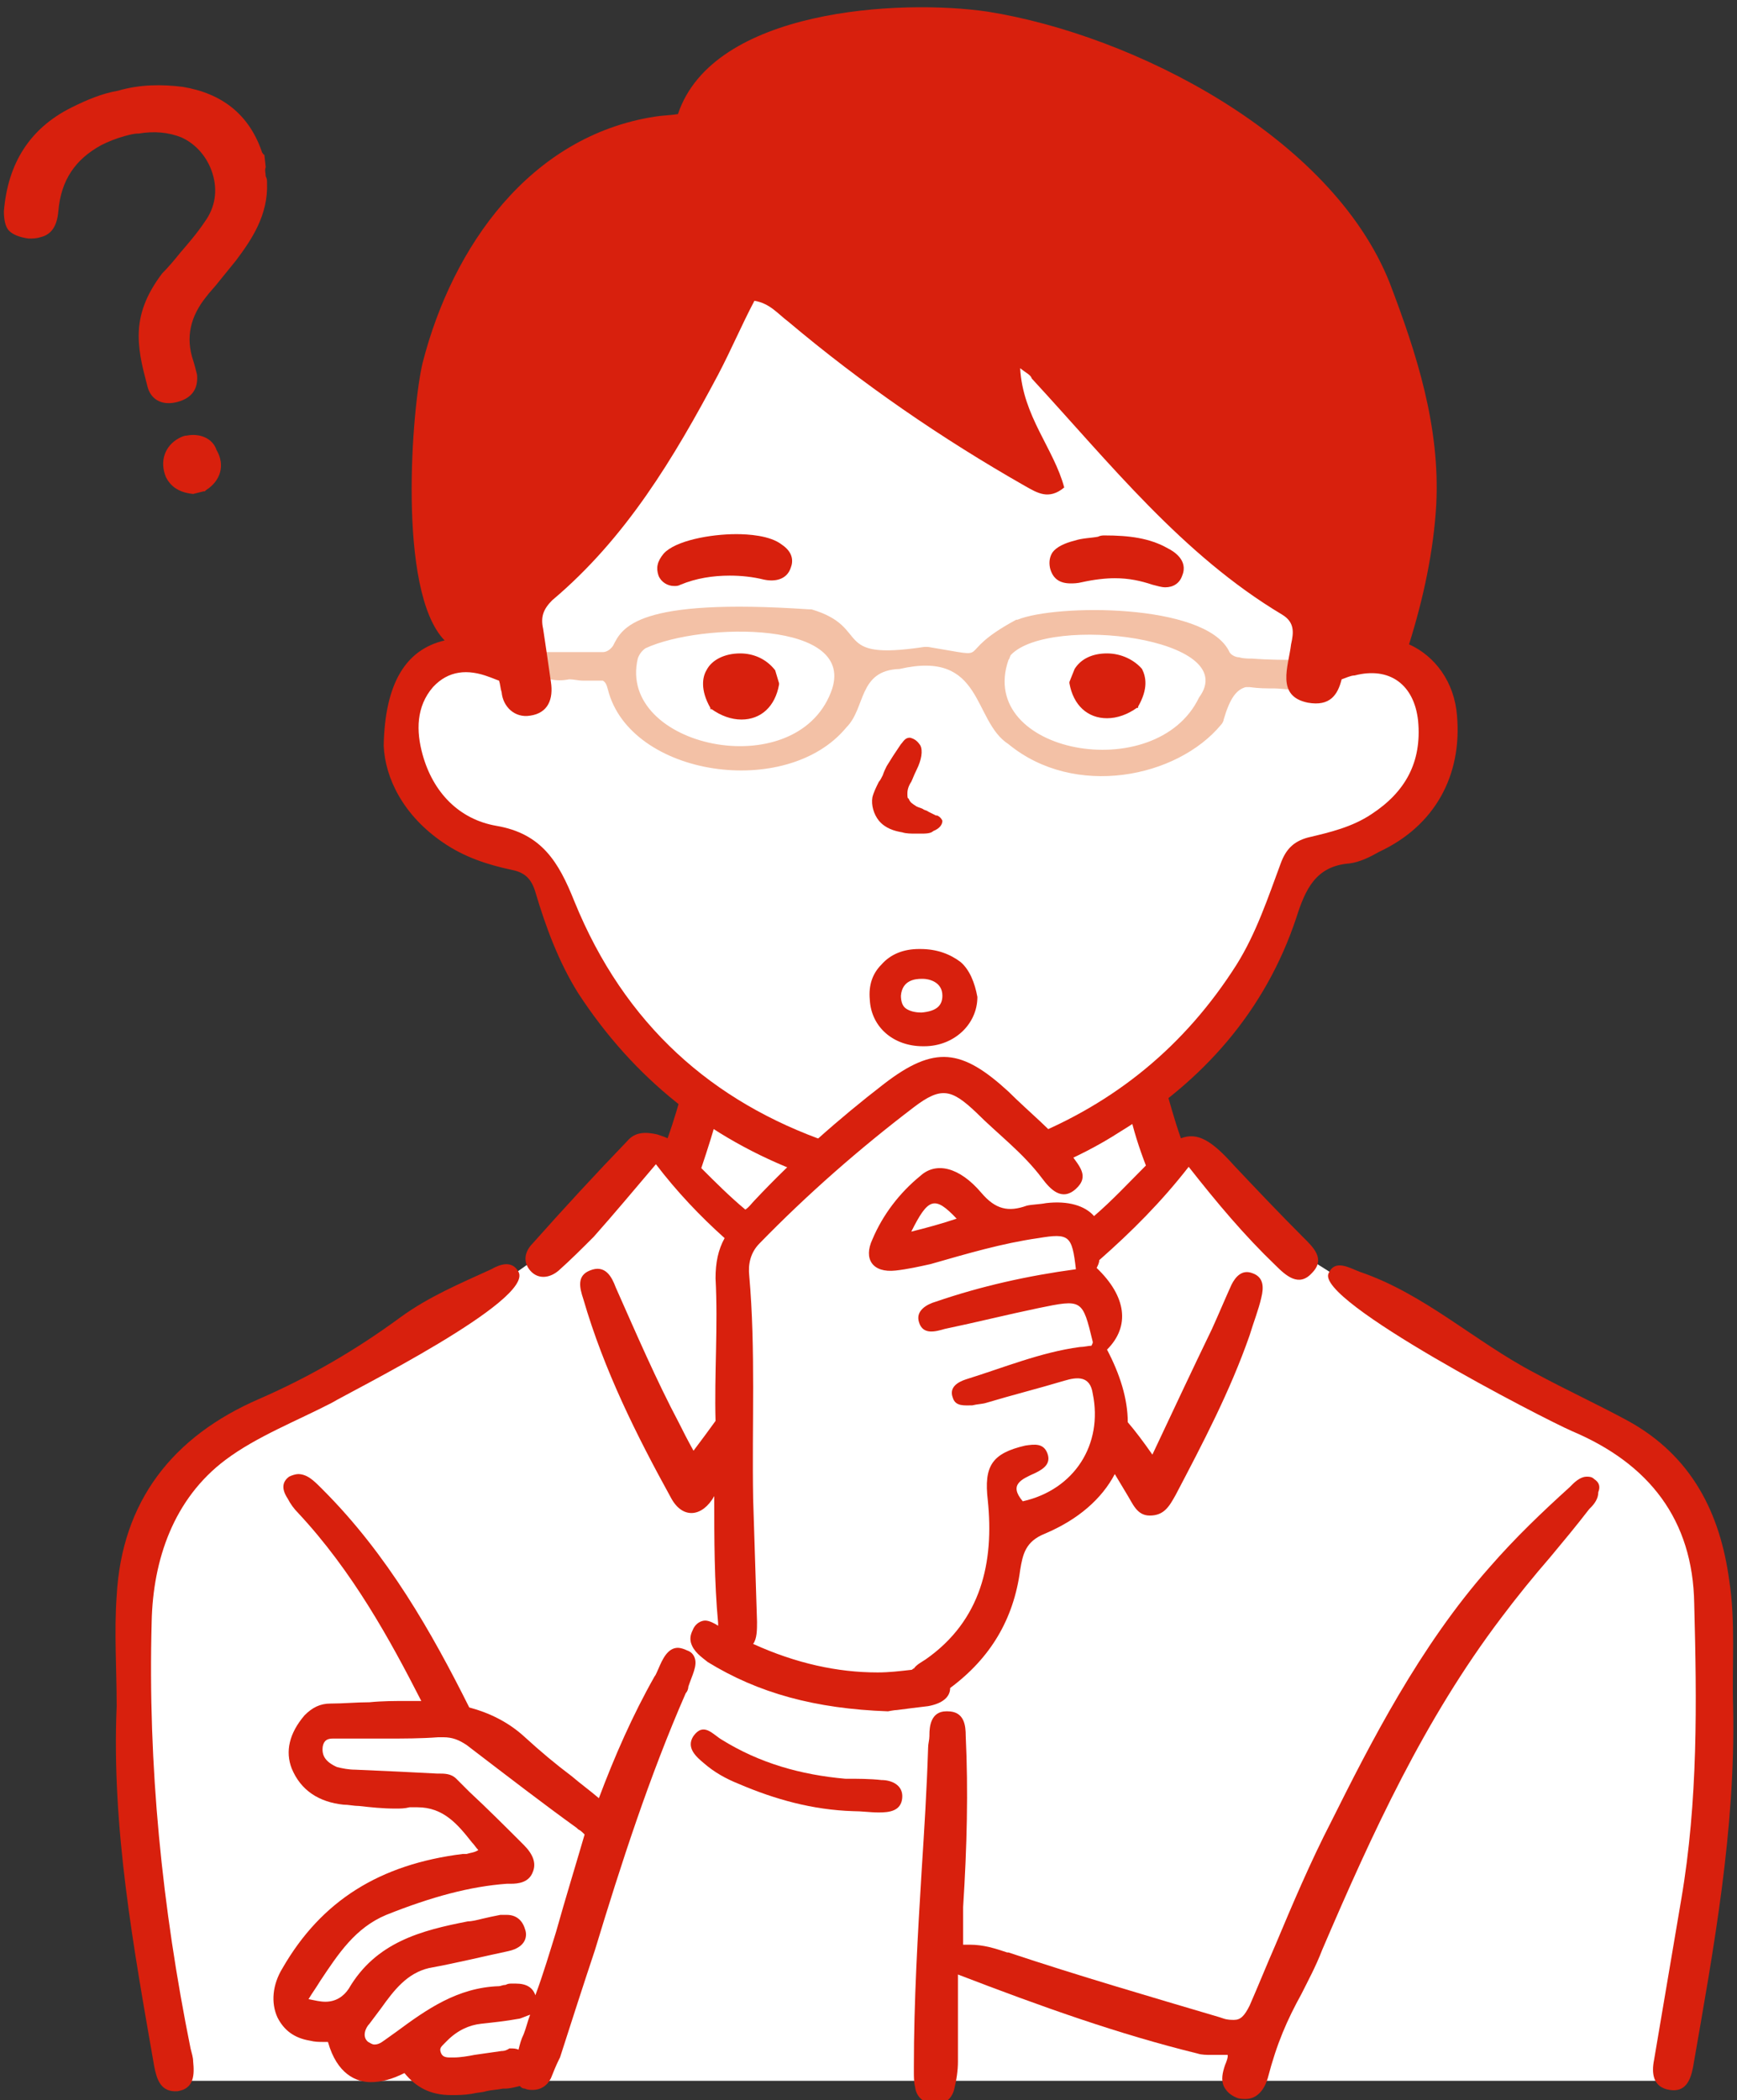
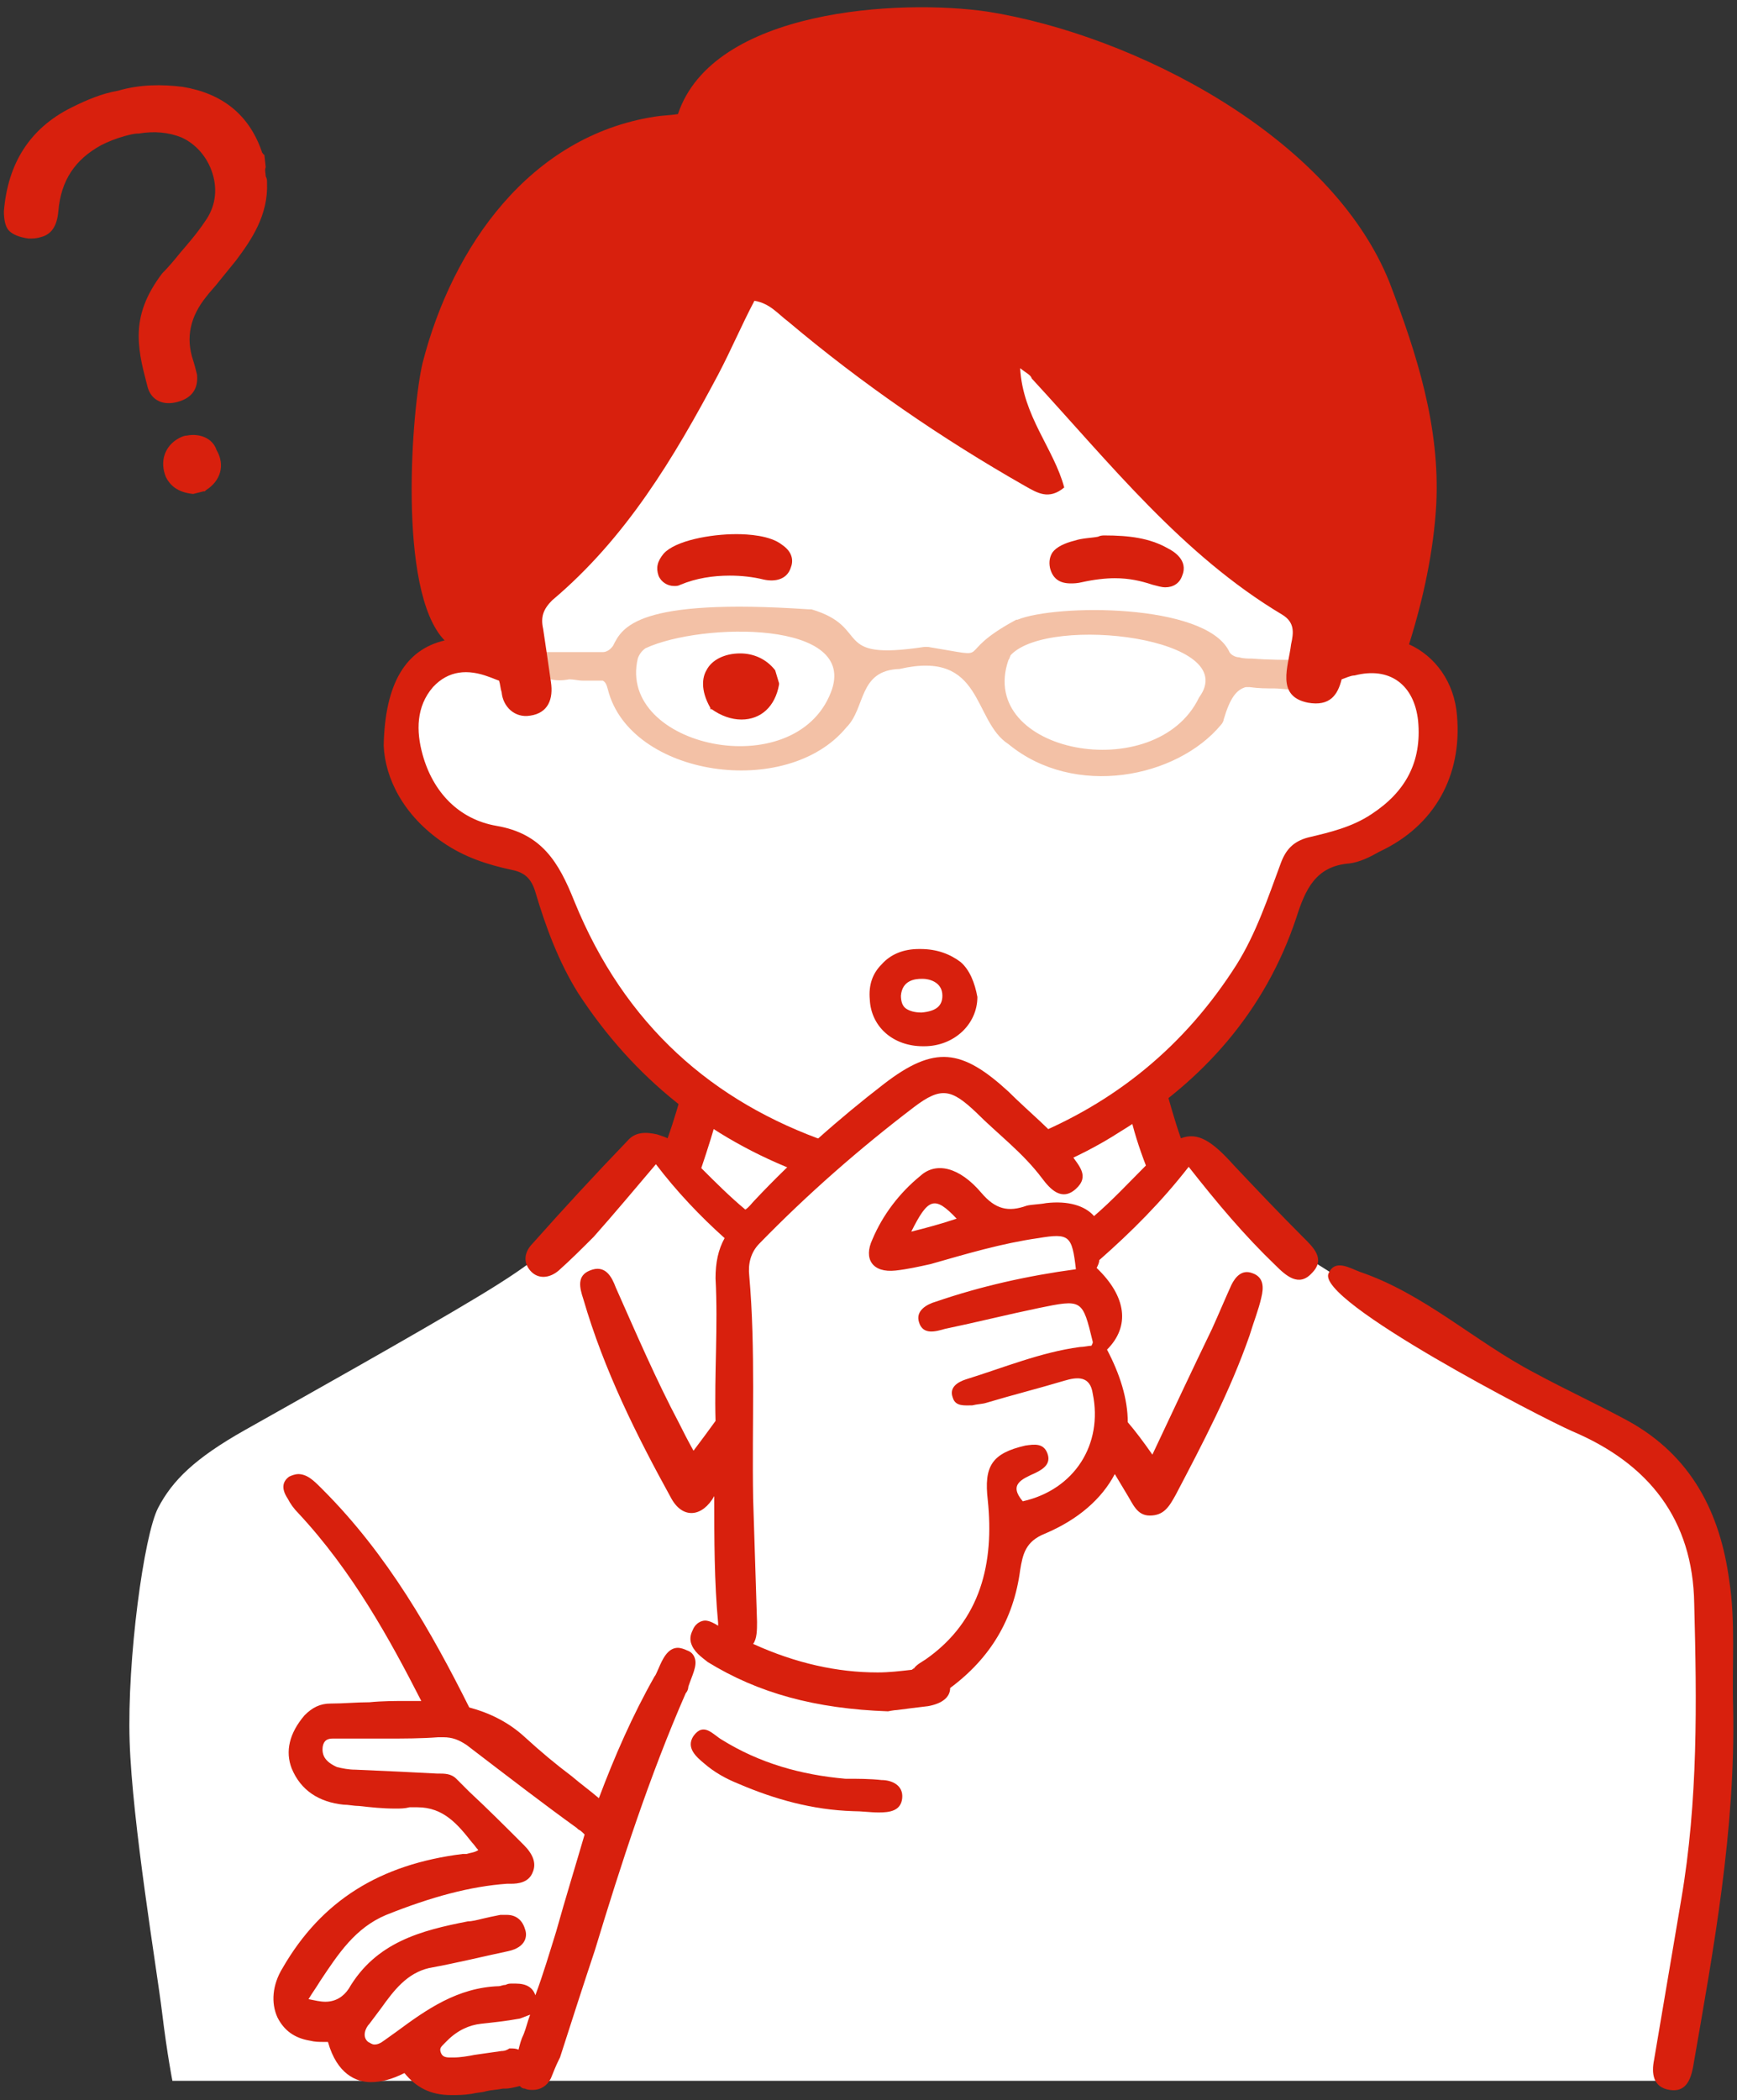
<svg xmlns="http://www.w3.org/2000/svg" version="1.1" id="レイヤー_1" x="0px" y="0px" viewBox="0 0 134 162" style="enable-background:new 0 0 134 162;" xml:space="preserve">
  <rect x="0" y="0" width="134" height="162" fill="#333333" stroke="none" />
  <style type="text/css">
	.st0{fill:#FFFFFF;}
	.st1{fill:#F3C1A6;}
	.st2{fill:#D8200D;}
</style>
  <path class="st0" d="M57.1,19.7c0,0-8.1,14.3-12,17.3c-3.9,3-5.8,7.8-5.8,7.8l1.1,6.7c0,0-3.1-2-5.6-1.1s-3,2-3.4,3.5  s-0.1,4.4,0.9,6.3s1,3.1,3.2,4.2c2.2,1.1,5.6,1.8,5.6,1.8s1.1,2.2,2.6,5.6s4.5,6.7,6,8.8s4,3.9,4,3.9l-1.8,4.7c0,0-0.8-1-2-0.3  s-0.2-0.7-3.5,3.1s-4.7,5.1-9.5,8s-14.1,8.1-18,10.3s-5.6,3.9-6.7,6S9.8,128,10,134.3s2.1,17.6,2.5,20.9s0.8,5.3,0.8,5.3h116l2-14.4  c0,0,1.2-10.2,1.3-14.7s-0.1-11.1-1.7-14.2s-1.1-3.4-4.1-5.5s-13.4-7-16.3-8.7s-11.1-6.9-11.1-6.9L92,88.3l-2.2,1.1l-1.5-5.3  c0,0,7-5.4,8.8-8.9s1.9-8.8,4.1-9.4c2.2-0.6,4.4-0.9,5.7-1.7c1.3-0.8,4.1-4.5,3.9-6.5s0.5-3.5-0.9-4.8c-1.4-1.4-0.4-2.5-2.9-2  s-5.7,1.3-5.6,1.1s0.1-6.6,0.1-6.5s-22.9-20-22.9-20S57.1,19.7,57.1,19.7L57.1,19.7z" />
  <path class="st1" d="M102.4,52C102.4,52,102.4,52,102.4,52c0-0.1-0.1-0.2-0.1-0.3c0,0-0.1-0.1-0.1-0.1c0-0.2-0.1-0.4-0.3-0.5  c-0.1-0.1-0.2-0.1-0.4-0.1c0,0-0.1,0-0.1,0c-0.1,0-0.2,0-0.2,0c-0.1,0-0.1,0-0.2,0c0,0,0,0-0.1,0c-0.2-0.1-0.3-0.1-0.5-0.1  c-1.3,0-2.5,0-3.8-0.1c-0.3,0-0.7,0-1-0.1c-0.3,0-0.7-0.2-0.8-0.5c-1.9-3.7-13.4-3.6-16.3-2.4c0,0-0.1,0-0.1,0  c-5.2,2.8-1.3,3-6.8,2.1c-0.1,0-0.2,0-0.3,0c-7.3,1.1-4-1.5-8.7-2.9c-0.1,0-0.1,0-0.2,0c-13.3-0.9-14.4,1.4-15.1,2.8  c-0.2,0.3-0.5,0.5-0.8,0.5c-0.5,0-1,0-1.5,0c-0.8,0-1.6,0-2.3,0c-0.4,0-0.9,0-1.3,0c-0.1,0-0.1,0-0.2,0c-0.5,0-0.9,0.3-1,0.8  c0,0.1-0.1,0.3-0.1,0.4v0c0,0.1,0,0.1,0,0.2c0.1,0.1,0.2,0.2,0.2,0.3c0.1,0,0.2,0.1,0.2,0.1c-0.2-0.1-0.1,0,0.1,0  c0.3,0.1,0.7,0.2,1,0.3c0.2,0,0.5,0,0.7,0h0.2h0c0.4,0.1,0.9,0.1,1.4,0c0.4,0,0.7,0.1,1.1,0.1c0.5,0,1,0,1.5,0  c0.2,0.1,0.3,0.3,0.4,0.7c1.7,6.7,13.8,8.5,18.4,2.9c1.5-1.5,0.9-4.4,4.1-4.5c6.5-1.5,5.6,4,8.4,5.8c5.1,4.2,13,2.6,16.4-1.5  c0.1-0.1,0.2-0.3,0.2-0.4c0.5-1.7,1-2.3,1.7-2.5c0.1,0,0.2,0,0.3,0c0.7,0.1,1.3,0.1,1.9,0.1c0.6,0,1.5,0.2,2.2,0c0,0,0.1,0,0.1,0  c0.2,0,0.4,0,0.6,0c0.1,0,0.3,0,0.4,0c0.2,0,0.3-0.2,0.4-0.3c0.1,0,0.1-0.1,0.1-0.1c0,0,0.1-0.1,0.1-0.2c0.1-0.1,0.1-0.2,0.1-0.3  c0-0.1,0-0.1,0-0.2c0,0,0,0,0,0c0,0,0,0,0-0.1C102.4,52.2,102.4,52.1,102.4,52L102.4,52z M64.1,53.4c-2.8,7.2-16.5,4.2-14.9-2.6  c0.1-0.3,0.3-0.6,0.6-0.8C54.1,48,66.3,47.8,64.1,53.4L64.1,53.4z M92.5,53.8c-3.3,6.9-17.2,4.3-14.7-2.9c0.1-0.1,0.1-0.3,0.2-0.4  C81,47.4,95.9,49.2,92.5,53.8z" />
  <g>
    <path class="st2" d="M43.1,98c0.9-0.8,1.8-1.7,2.7-2.6c1.6-1.8,3.1-3.6,4.8-5.6c1.6,2.1,3.4,4,5.3,5.7c-0.5,0.9-0.7,1.9-0.7,3.1   c0.2,3.7-0.1,7.4,0,11c-0.5,0.7-1.1,1.5-1.7,2.3c-0.5-0.9-0.8-1.5-1.1-2.1c-1.8-3.4-3.3-6.9-4.9-10.5c-0.3-0.8-0.8-1.8-2-1.3   c-1,0.4-0.8,1.3-0.5,2.2c1.6,5.5,4.1,10.5,6.8,15.4c0.9,1.6,2.4,1.4,3.3-0.2c0,0,0,0,0,0c0,3.3,0,6.6,0.3,9.8c0,0.1,0,0.1,0,0.2   c-0.3-0.2-0.7-0.4-1-0.4s-0.7,0.2-0.9,0.6s-0.3,0.7-0.2,1.1c0.2,0.7,0.8,1.1,1.3,1.5c3.9,2.4,8.3,3.6,13.9,3.8h0   c0,0,0.5-0.1,0.7-0.1c0.7-0.1,1.6-0.2,2.4-0.3c1.1-0.2,1.7-0.7,1.7-1.4c3.1-2.3,4.9-5.3,5.4-9.1c0.2-1.2,0.4-2.2,1.9-2.8   c2.6-1.1,4.4-2.7,5.4-4.6c0.3,0.5,0.6,1,0.9,1.5c0.5,0.8,0.8,1.7,1.8,1.7c1.1,0,1.5-0.7,2-1.6c2.1-4,4.2-8,5.7-12.3   c0.3-1,0.7-2,0.9-2.9c0.2-0.8,0.2-1.6-0.7-1.9c-0.8-0.3-1.3,0.3-1.6,0.9c-0.5,1.1-1,2.3-1.5,3.4c-1.5,3.1-3,6.3-4.6,9.7   c-0.7-1-1.3-1.8-1.9-2.5c0-1.8-0.6-3.7-1.6-5.6c1.8-1.8,1.5-4.1-0.8-6.3c0.1-0.2,0.2-0.4,0.2-0.6c2.5-2.2,4.8-4.5,6.9-7.2   c2.2,2.8,4.3,5.3,6.7,7.6c0.8,0.8,1.8,1.7,2.8,0.6c1.1-1.1,0.1-2-0.7-2.8c-1.8-1.8-3.6-3.7-5.3-5.5c-1.7-1.9-2.8-2.6-4.1-2.1   c-0.5-1.4-0.9-2.9-1.3-4.3c-0.8,0.8-1.7,1.5-2.7,2.1c0.3,1.5,0.8,3,1.3,4.3c-1.3,1.3-2.6,2.7-4,3.9c-0.7-0.8-2-1.2-3.7-1   c-0.5,0.1-1.1,0.1-1.5,0.2c-1.4,0.5-2.4,0.3-3.5-1c-1.7-2-3.5-2.4-4.7-1.3c-1.6,1.3-2.9,3-3.7,4.9c-0.7,1.5,0,2.6,1.8,2.4   c0.9-0.1,1.8-0.3,2.7-0.5c2.8-0.8,5.5-1.6,8.3-2c2.4-0.4,2.6-0.2,2.9,2.4c-3.7,0.5-7.3,1.3-10.8,2.5c-0.7,0.2-1.6,0.7-1.3,1.6   c0.3,1,1.3,0.7,2,0.5c2.4-0.5,4.8-1.1,7.2-1.6c3.4-0.7,3.4-0.7,4.2,2.6c0,0.1,0,0.1-0.1,0.3c-0.2,0-0.6,0.1-0.9,0.1   c-3,0.4-5.9,1.6-8.8,2.5c-0.6,0.2-1.3,0.6-1,1.4c0.2,0.7,0.9,0.6,1.5,0.6c0.4-0.1,0.8-0.1,1.1-0.2c2-0.6,4-1.1,6-1.7   c1-0.3,2-0.4,2.2,1c0.8,3.9-1.4,7.4-5.4,8.3c-1.1-1.3-0.1-1.7,1-2.2c0.6-0.3,1.2-0.7,0.9-1.5c-0.3-0.8-1-0.7-1.7-0.6   c-2.6,0.6-3.2,1.6-2.9,4.2c0.5,4.8-0.5,9.3-4.8,12.3c-0.3,0.2-0.7,0.4-0.9,0.7c-0.1,0-0.1,0.1-0.2,0.1c-0.9,0.1-1.7,0.2-2.6,0.2   c-3.1,0-6.3-0.7-9.6-2.2c0.3-0.4,0.3-1.1,0.3-1.7c-0.1-3.2-0.2-6.3-0.3-9.5c-0.1-5.7,0.2-11.5-0.3-17.2c-0.1-0.9,0.1-1.8,0.8-2.5   c3.7-3.8,7.7-7.3,11.9-10.5c2.1-1.6,2.9-1.4,4.8,0.4c1.7,1.7,3.6,3.1,5.1,5.1c0.6,0.8,1.5,1.8,2.6,0.8s0.2-1.8-0.4-2.7   c-1.4-1.8-3.2-3.2-4.8-4.8c-3.6-3.3-5.7-3.6-9.6-0.6c-3.5,2.7-6.9,5.7-10,9c-0.2,0.2-0.4,0.5-0.7,0.7c-1.2-1-2.3-2.1-3.4-3.2   c0.5-1.5,1-3,1.4-4.7c-1-0.5-1.9-1.1-2.7-1.8c-0.4,1.4-0.8,2.8-1.3,4.2c-0.2-0.1-0.5-0.2-0.8-0.3c-0.9-0.2-1.7-0.2-2.3,0.5   c-2.5,2.6-4.9,5.2-7.3,7.9c-0.6,0.6-0.8,1.4-0.2,2.1C41.5,98.7,42.4,98.6,43.1,98L43.1,98z M70.3,95c1.3-2.6,1.8-2.8,3.5-1   C72.6,94.4,71.5,94.7,70.3,95z" />
-     <path class="st2" d="M123,114.1c-0.2-0.2-0.4-0.2-0.6-0.2c-0.4,0-0.8,0.3-1.1,0.6c-0.1,0.1-0.1,0.1-0.2,0.2   c-2.1,1.9-4.2,3.9-6.2,6.2c-5.4,6.1-9.2,13.6-12.2,19.6c-1.6,3.1-3,6.4-4.3,9.5c-0.7,1.6-1.3,3.1-2,4.7c-0.4,0.8-0.7,1.1-1.2,1.1   c-0.2,0-0.5,0-0.8-0.1l-0.3-0.1c-5.4-1.6-10.9-3.2-16.3-5l-0.1,0c-0.9-0.3-1.8-0.6-2.9-0.6c-0.2,0-0.4,0-0.5,0c0-0.3,0-0.6,0-0.8   c0-0.7,0-1.4,0-2.1c0.3-4.7,0.4-9,0.2-13.2c0-0.8-0.1-1.9-1.4-1.9h-0.1c-1.2,0-1.3,1.2-1.3,1.8v0.1c0,0.3-0.1,0.6-0.1,0.9   c-0.1,3.2-0.3,6.4-0.5,9.5c-0.3,4.9-0.6,10.1-0.6,15.1v0.4c0,0.4,0,0.8,0.1,1.2c0.1,0.8,0.7,1.2,1.4,1.3h0.2c0.7,0,1.2-0.4,1.4-1.1   c0.2-0.8,0.3-1.5,0.3-2.2c0-1.6,0-3.2,0-4.9c0-0.6,0-1.2,0-1.8c6.5,2.5,12.4,4.6,18.5,6.1c0.3,0.1,0.7,0.1,1,0.1c0.2,0,0.5,0,0.7,0   c0.2,0,0.3,0,0.4,0c0.2,0,0.2,0,0.2,0c0,0,0.1,0.1-0.2,0.8c-0.2,0.6-0.3,1.1-0.1,1.6c0.2,0.4,0.5,0.7,1,0.9   c0.2,0.1,0.5,0.1,0.7,0.1c0.8,0,1.4-0.6,1.7-1.6c0.7-2.7,1.5-4.5,2.6-6.5c0.5-1,1.1-2.1,1.6-3.4c3.9-9.1,7.9-17.8,13.8-25.6   c1.2-1.6,2.5-3.2,3.8-4.7c1-1.2,2-2.4,3-3.7l0.1-0.1c0.3-0.3,0.6-0.7,0.6-1.2C123.5,114.6,123.3,114.3,123,114.1L123,114.1z" />
-     <path class="st2" d="M40,98.1c-0.5-0.9-1.4-0.6-2.1-0.2c-2.4,1.1-4.8,2.1-7,3.7c-3.4,2.5-7,4.6-10.9,6.3c-6.7,2.9-10.6,7.9-11,15.2   c-0.2,2.8,0,5.6,0,8.5c-0.4,9.4,1.3,18.6,2.9,27.8c0.2,1,0.5,2,1.8,1.9c1.3-0.2,1.3-1.3,1.2-2.3c0-0.3-0.1-0.6-0.2-1   c-2.2-10.9-3.3-21.8-3-32.9c0.1-4.8,1.7-9.5,5.7-12.5c2.4-1.8,5.5-3,8.2-4.4C27.1,107.3,41.2,100.3,40,98.1L40,98.1z" />
    <path class="st2" d="M133.7,131.7c-0.1-3.3,0.2-6.6-0.3-9.8c-0.7-5.2-2.9-9.6-7.8-12.3c-2.4-1.3-4.8-2.4-7.2-3.7   c-4.6-2.4-8.5-6.1-13.5-7.8c-0.8-0.3-1.9-1-2.4,0.1c-1.1,2.1,16.5,11.2,18.8,12.2c5.9,2.5,9.3,6.8,9.4,13.3   c0.2,7.6,0.3,15.2-1,22.8c-0.7,4.1-1.4,8.3-2.1,12.4c-0.2,1-0.1,2.1,1.2,2.3c1.2,0.2,1.6-0.7,1.8-1.7   C132.2,150.3,133.9,141.1,133.7,131.7L133.7,131.7z" />
    <path class="st2" d="M53.6,127.9c-0.1-0.3-0.3-0.5-0.6-0.6c-0.2-0.1-0.5-0.2-0.7-0.2c-0.8,0-1.2,0.9-1.5,1.6   c-0.1,0.2-0.2,0.5-0.3,0.6c-1.7,3-3.1,6.2-4.3,9.4c-0.7-0.6-1.4-1.1-2.1-1.7c-1.2-0.9-2.4-1.9-3.6-3c-1.3-1.2-2.8-1.9-4.3-2.3   c-2.9-5.8-6.3-11.8-11.3-16.8l-0.2-0.2c-0.2-0.2-0.5-0.5-0.8-0.7c-0.3-0.2-0.6-0.3-0.9-0.3c-0.2,0-0.5,0.1-0.7,0.2   c-0.4,0.3-0.7,0.8-0.1,1.7c0.2,0.4,0.5,0.8,0.8,1.1c4.2,4.5,7.1,9.8,9.5,14.5c-0.2,0-0.5,0-0.7,0h-0.3c-1,0-2,0-3,0.1   c-1,0-2,0.1-3,0.1c-0.8,0-1.4,0.3-2,0.9c-1.2,1.4-1.5,2.8-1,4.1c0.7,1.7,2.1,2.6,4,2.8c0.4,0,0.8,0.1,1.2,0.1   c0.9,0.1,1.8,0.2,2.8,0.2c0.4,0,0.7,0,1.1-0.1c0.2,0,0.4,0,0.6,0c2,0,3.1,1.3,4.2,2.7c0.2,0.2,0.3,0.4,0.5,0.6   c-0.3,0.2-0.6,0.2-0.9,0.3c-0.1,0-0.2,0-0.3,0c-6.4,0.8-10.9,3.6-13.9,8.8c-0.8,1.3-0.9,2.7-0.4,3.8c0.5,1,1.3,1.6,2.5,1.8   c0.4,0.1,0.7,0.1,1.1,0.1h0.3c0.7,2.5,2.2,3.1,3.3,3.1c0.8,0,1.6-0.2,2.6-0.7c0.9,1.1,2,1.7,3.6,1.7c0.5,0,1,0,1.6-0.1   c0.4-0.1,0.8-0.1,1.1-0.2c0.4-0.1,0.8-0.1,1.3-0.2l0.2,0c0.3,0,0.7-0.1,1.1-0.2c0.1,0.1,0.2,0.2,0.4,0.2c0.2,0.1,0.4,0.1,0.6,0.1   c0.6,0,1.1-0.3,1.4-0.9c0.2-0.5,0.4-1,0.6-1.4l0.1-0.2c0.9-2.8,1.8-5.6,2.7-8.3c2-6.6,4.2-13.4,7-19.8c0.1-0.1,0.2-0.3,0.2-0.5   C53.4,129.2,53.8,128.5,53.6,127.9L53.6,127.9z M38.7,158.2c-0.7,0.1-1.4,0.2-2.1,0.3c-0.5,0.1-1.1,0.2-1.6,0.2c-0.1,0-0.2,0-0.3,0   c-0.4,0-0.6-0.1-0.7-0.4c-0.1-0.3,0-0.4,0.3-0.7c0.1-0.1,0.1-0.1,0.2-0.2c0.8-0.8,1.7-1.2,2.6-1.3c0.9-0.1,1.9-0.2,3-0.4   c0.3-0.1,0.5-0.2,0.8-0.3c-0.2,0.5-0.3,1-0.5,1.5c-0.2,0.4-0.3,0.8-0.4,1.2c-0.2-0.1-0.4-0.1-0.7-0.1   C39,158.2,38.8,158.2,38.7,158.2L38.7,158.2z M42.9,149c-0.5,1.6-1,3.3-1.6,4.9c-0.2-0.6-0.7-0.9-1.5-0.9c-0.1,0-0.2,0-0.3,0   c-0.2,0-0.3,0-0.5,0.1c-0.2,0-0.4,0.1-0.5,0.1c-3.2,0.1-5.6,1.8-7.9,3.5l-0.7,0.5c-0.3,0.2-0.6,0.5-1,0.5c-0.2,0-0.3-0.1-0.5-0.2   c-0.5-0.4-0.2-1.1,0.1-1.4c0.3-0.4,0.6-0.8,0.9-1.2c1-1.4,2-2.7,3.7-3.1c2.2-0.4,4.2-0.9,6.1-1.3c1.4-0.3,1.5-1.2,1.3-1.7   c-0.2-0.7-0.7-1.1-1.4-1.1c-0.2,0-0.3,0-0.5,0c-0.5,0.1-1,0.2-1.4,0.3c-0.4,0.1-0.8,0.2-1.1,0.2c-3.6,0.7-7.1,1.6-9.2,5.2   c-0.4,0.6-1,1-1.8,1c-0.4,0-0.8-0.1-1.3-0.2c0.3-0.5,0.6-0.9,0.9-1.4c1.4-2.1,2.7-4.1,5.1-5.1c3.5-1.4,6.5-2.2,9.3-2.4   c0.1,0,0.2,0,0.3,0c0.6,0,1.4-0.1,1.7-0.9c0.3-0.7,0-1.4-0.7-2.1c-1.4-1.4-2.8-2.8-4.2-4.1l-1-1c-0.4-0.4-0.9-0.4-1.4-0.4h-0.1   c-1.8-0.1-4-0.2-6.3-0.3c-0.5,0-1-0.1-1.4-0.2c-0.9-0.4-1.2-0.9-1.1-1.6c0.1-0.5,0.4-0.6,0.8-0.6h0.3h0.3h0.9h1.4h1.4   c1.1,0,2.5,0,3.8-0.1c0.1,0,0.2,0,0.4,0c0.7,0,1.2,0.2,1.8,0.6c3.4,2.6,6,4.6,8.5,6.4l0.1,0.1c0.2,0.1,0.3,0.2,0.5,0.4   C44.4,143.9,43.6,146.5,42.9,149L42.9,149z" />
-     <path class="st2" d="M68,137.3c-0.9-0.1-1.8-0.1-2.8-0.1c-3.4-0.3-6.6-1.2-9.5-3c-0.7-0.4-1.4-1.4-2.2-0.3   c-0.6,0.9,0.2,1.6,0.8,2.1c0.8,0.7,1.7,1.2,2.7,1.6c2.8,1.2,5.7,2,8.8,2.1c0.7,0,1.3,0.1,2,0.1c0.8,0,1.7-0.1,1.8-1.1   S68.8,137.3,68,137.3L68,137.3z" />
+     <path class="st2" d="M68,137.3c-0.9-0.1-1.8-0.1-2.8-0.1c-3.4-0.3-6.6-1.2-9.5-3c-0.7-0.4-1.4-1.4-2.2-0.3   c-0.6,0.9,0.2,1.6,0.8,2.1c0.8,0.7,1.7,1.2,2.7,1.6c2.8,1.2,5.7,2,8.8,2.1c0.7,0,1.3,0.1,2,0.1c0.8,0,1.7-0.1,1.8-1.1   S68.8,137.3,68,137.3L68,137.3" />
    <path class="st2" d="M112.4,55.2c-0.2-2.6-1.7-4.6-3.7-5.5c1.1-3.5,1.9-7.2,2.1-10.8c0.3-6-1.5-11.6-3.6-17.1   c-4.5-11.3-19.7-19.1-31-20.9c-6.8-1-21.2-0.2-23.9,7.9c-0.6,0.1-1.2,0.1-1.8,0.2C40.9,10.5,34.9,19,32.6,28   c-0.8,3.3-2,17.6,1.7,21.4c-3,0.7-4.6,3.3-4.7,8.1c0.1,2.5,1.5,5.4,4.6,7.5c1.6,1.1,3.4,1.7,5.3,2.1c1,0.2,1.5,0.7,1.8,1.7   c0.8,2.7,1.8,5.4,3.3,7.8c4.3,6.6,10.1,11.2,17.3,13.9c0.5-0.9,1.2-1.7,2-2.4c-8.9-3.1-15.7-9-19.6-18.6c-1.2-3-2.5-5.2-6-5.8   c-2.9-0.5-4.9-2.6-5.7-5.5c-0.5-1.8-0.5-3.7,0.8-5.2c1.2-1.3,2.7-1.4,4.3-0.8c0.3,0.1,0.5,0.2,0.8,0.3c0.1,0.3,0.1,0.6,0.2,0.9   c0.1,1.1,1,2,2.2,1.8c1.4-0.2,1.8-1.3,1.6-2.6c-0.2-1.4-0.4-2.8-0.6-4.1c-0.2-0.9,0-1.5,0.7-2.2c5.7-4.8,9.4-11,12.8-17.4   c1-1.9,1.8-3.8,2.8-5.7c1.2,0.2,1.8,1,2.6,1.6c5.7,4.8,11.8,9,18.3,12.7c0.9,0.5,1.8,1.1,3,0.1c-0.8-3-3.2-5.5-3.4-9.2   c0.5,0.4,0.8,0.5,0.9,0.8c6,6.5,11.6,13.6,19.3,18.2c1,0.6,0.9,1.4,0.7,2.3c-0.2,1.7-1.2,4,1.3,4.5c1.7,0.3,2.3-0.6,2.6-1.8   c0.3-0.1,0.7-0.3,1-0.3c2.7-0.7,4.6,0.7,4.9,3.5c0.3,3.2-1,5.5-3.6,7.2c-1.5,1-3.2,1.4-4.9,1.8c-1.1,0.3-1.7,0.9-2.1,2   c-1,2.7-1.9,5.4-3.4,7.8c-4,6.3-9.4,10.7-16.2,13.4c0.7,0.7,1.2,1.5,1.8,2.3c1.9-0.8,3.7-1.7,5.4-2.8c6.4-3.9,11.2-9.3,13.6-16.5   c0.7-2.2,1.5-4,4.1-4.2c0.8-0.1,1.6-0.5,2.3-0.9C110.7,63.7,112.8,59.8,112.4,55.2L112.4,55.2z" />
-     <path class="st2" d="M70.7,59.4c0.4-0.8,0.5-1.5,0.3-1.9c-0.2-0.3-0.4-0.5-0.8-0.6c-0.4,0-0.5,0.3-0.7,0.5l-0.6,0.9   c-0.2,0.3-0.3,0.5-0.5,0.8c-0.1,0.2-0.2,0.4-0.3,0.7c-0.1,0.2-0.2,0.4-0.3,0.5l0,0c-0.2,0.4-0.4,0.8-0.5,1.2   c-0.1,0.6,0.1,1.3,0.5,1.8c0.5,0.6,1.2,0.8,1.8,0.9c0.3,0.1,0.7,0.1,1,0.1h0.1H71c0.4,0,0.8,0,1-0.2c0.5-0.2,0.7-0.5,0.7-0.8   c-0.1-0.2-0.2-0.3-0.4-0.4l-0.1,0c-0.2-0.1-0.4-0.2-0.6-0.3c-0.1-0.1-0.3-0.1-0.4-0.2c-0.2-0.1-0.3-0.1-0.5-0.2   c-0.3-0.2-0.5-0.3-0.6-0.6C70,61.6,70,61.4,70,61.2c0-0.3,0.1-0.6,0.3-0.9C70.4,60.1,70.5,59.8,70.7,59.4L70.7,59.4z" />
    <path class="st2" d="M57.1,50.4c-1.2,0-2.2,0.5-2.6,1.3c-0.3,0.5-0.5,1.5,0.3,2.9l0,0.1l0.1,0c0.7,0.5,1.5,0.8,2.3,0.8   c1.5,0,2.6-1,2.9-2.7v-0.1l-0.3-1l0,0C59.1,50.8,58.1,50.4,57.1,50.4L57.1,50.4z" />
-     <path class="st2" d="M85.4,50.4c-1.1,0-2,0.4-2.5,1.2l0,0l-0.4,1v0.1c0.3,1.7,1.4,2.7,2.9,2.7c0.8,0,1.6-0.3,2.3-0.8l0.1,0l0-0.1   c0.8-1.4,0.6-2.3,0.3-2.9C87.5,50.9,86.5,50.4,85.4,50.4L85.4,50.4z" />
    <path class="st2" d="M61,43.8c0.2-0.5,0.2-1.2-0.7-1.8c-0.9-0.7-2.6-0.8-3.5-0.8c-2,0-4.7,0.5-5.6,1.5c-0.5,0.6-0.6,1.1-0.4,1.7   c0.2,0.5,0.7,0.8,1.2,0.8c0.2,0,0.3,0,0.5-0.1c1.2-0.5,2.5-0.7,3.8-0.7c0.9,0,1.8,0.1,2.6,0.3h0h0C59.8,44.9,60.7,44.7,61,43.8   L61,43.8z" />
    <path class="st2" d="M89.9,45.3c0.6,0,1.1-0.3,1.3-0.9c0.5-1.2-0.7-1.9-1.1-2.1c-1.4-0.8-3-1-4.9-1c-0.1,0-0.3,0-0.5,0.1   c-0.5,0.1-1.2,0.1-1.8,0.3c-0.8,0.2-1.4,0.5-1.7,0.9c-0.2,0.3-0.3,0.7-0.2,1.2c0.2,0.8,0.7,1.2,1.6,1.2c0.2,0,0.5,0,0.9-0.1   c0.9-0.2,1.8-0.3,2.5-0.3c1.1,0,2,0.2,2.9,0.5C89.3,45.2,89.6,45.3,89.9,45.3L89.9,45.3z" />
    <path class="st2" d="M74.1,74.2c-0.8-0.6-1.8-1-3.1-1h-0.1c-1.2,0-2.2,0.4-2.9,1.2c-0.7,0.7-1,1.6-0.9,2.7c0.1,2.1,1.8,3.6,4.1,3.6   h0.1c2.3,0,4.1-1.7,4.1-3.8C75.2,75.8,74.8,74.8,74.1,74.2L74.1,74.2z M71.1,78.1c-0.5,0-0.9-0.1-1.2-0.3c-0.3-0.2-0.4-0.6-0.4-1   c0.1-1.2,1.1-1.3,1.6-1.3h0.1c0.4,0,1.5,0.2,1.5,1.3C72.7,77.6,72.2,78,71.1,78.1L71.1,78.1z" />
    <path class="st2" d="M20.4,12c0,0,0-0.1-0.1-0.1c0-0.1-0.1-0.1-0.1-0.2c-1-2.9-3.1-4.5-6.1-5c-1.6-0.2-3.3-0.2-5,0.3   C7.9,7.2,6.7,7.7,5.5,8.3c-3.2,1.6-4.9,4.3-5.2,8c0,0.6,0.1,1.2,0.4,1.5s0.8,0.5,1.5,0.6c0.3,0,0.6,0,0.9-0.1   c0.9-0.2,1.3-0.9,1.4-2c0.2-2.4,1.3-4,3.3-5.1c0.6-0.3,1.1-0.5,1.8-0.7c0.4-0.1,0.7-0.2,1.1-0.2c1.2-0.2,2.3-0.1,3.3,0.3   c1.1,0.5,2,1.5,2.4,2.8c0.4,1.3,0.2,2.6-0.6,3.7c-0.6,0.9-1.3,1.7-1.9,2.4c-0.4,0.5-0.9,1.1-1.4,1.6c-1.2,1.6-1.8,3.1-1.8,4.8   c0,1.5,0.4,2.8,0.7,4c0.3,1,1.2,1.4,2.3,1.1h0c1.1-0.3,1.6-1,1.5-2.1c-0.1-0.4-0.2-0.8-0.3-1.1c-0.6-1.8-0.2-3.4,1-4.9   c0.3-0.4,0.7-0.8,1-1.2c0.4-0.5,0.9-1.1,1.3-1.6c1.2-1.6,2.5-3.5,2.4-6c0-0.2,0-0.3-0.1-0.5c0-0.2-0.1-0.5,0-0.7v0L20.4,12L20.4,12   L20.4,12z" />
    <path class="st2" d="M14.4,33.6c-0.2,0-0.4,0.1-0.6,0.2c-1.1,0.6-1.5,1.8-1,3c0.4,0.8,1.1,1.2,2.1,1.3h0l0.8-0.2l0,0c0,0,0,0,0.1,0   c0,0,0.1-0.1,0.1-0.1c1.1-0.7,1.5-1.9,0.8-3.1C16.4,33.8,15.4,33.4,14.4,33.6L14.4,33.6z" />
  </g>
</svg>